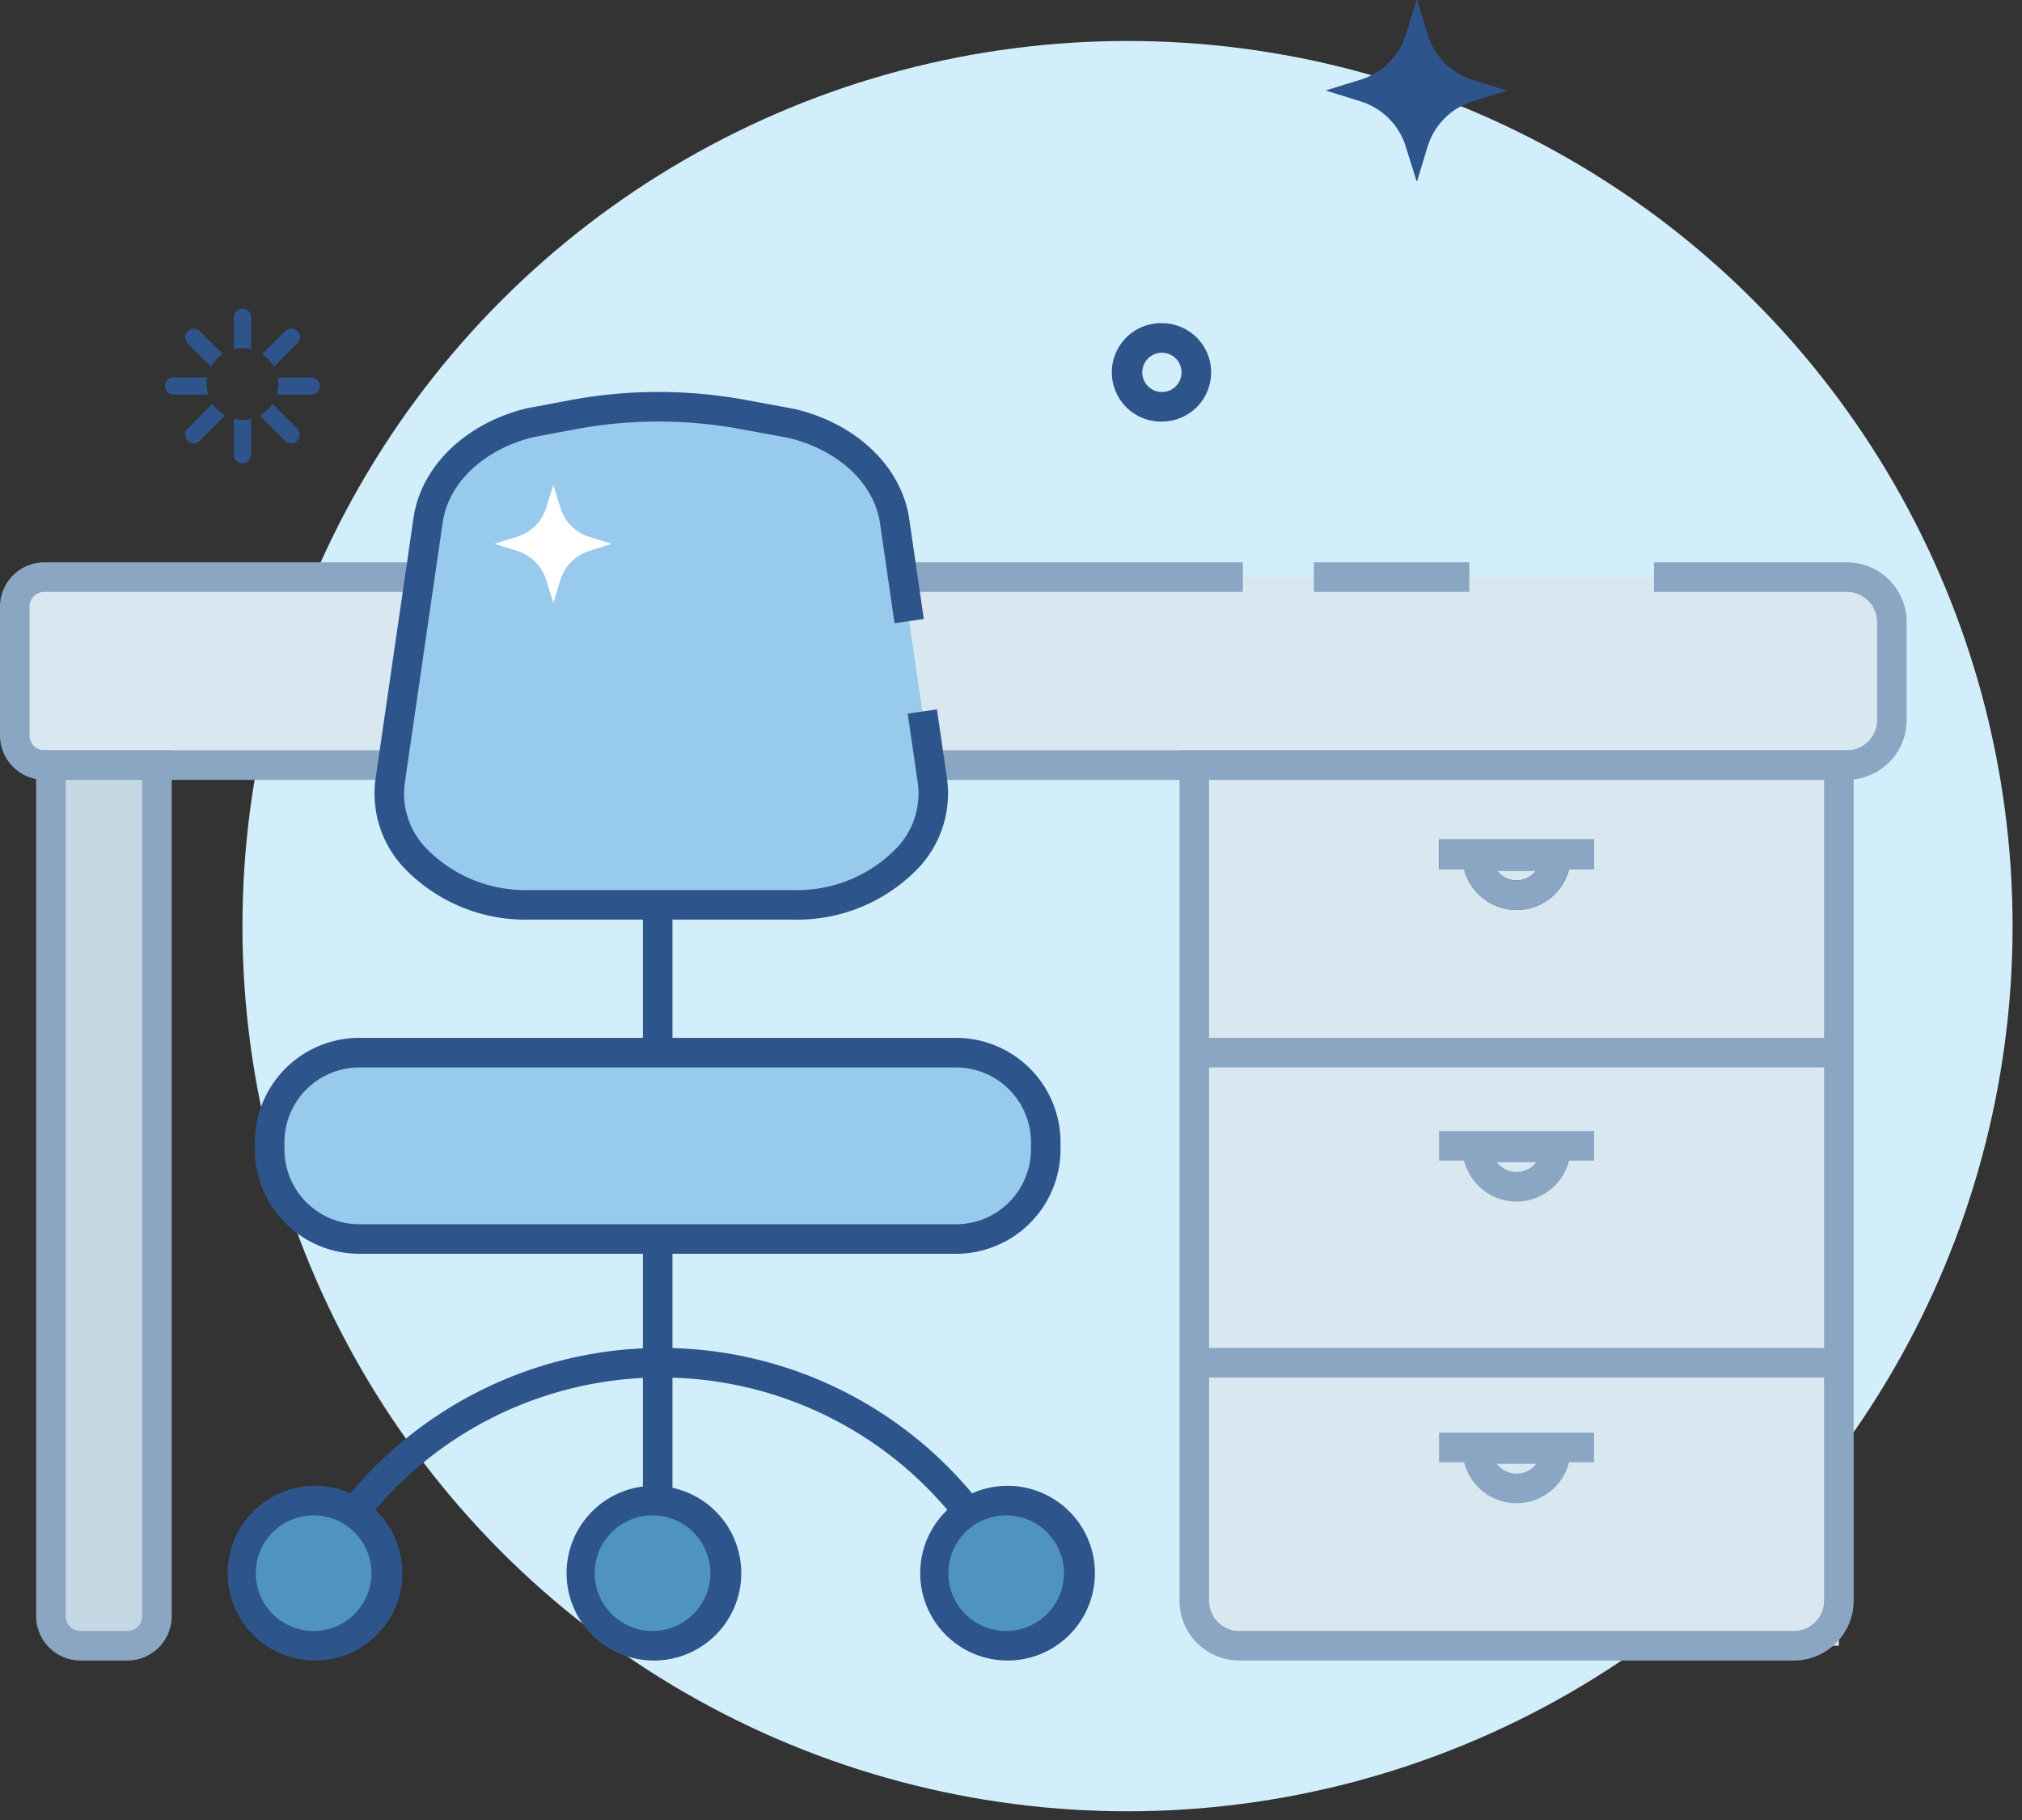
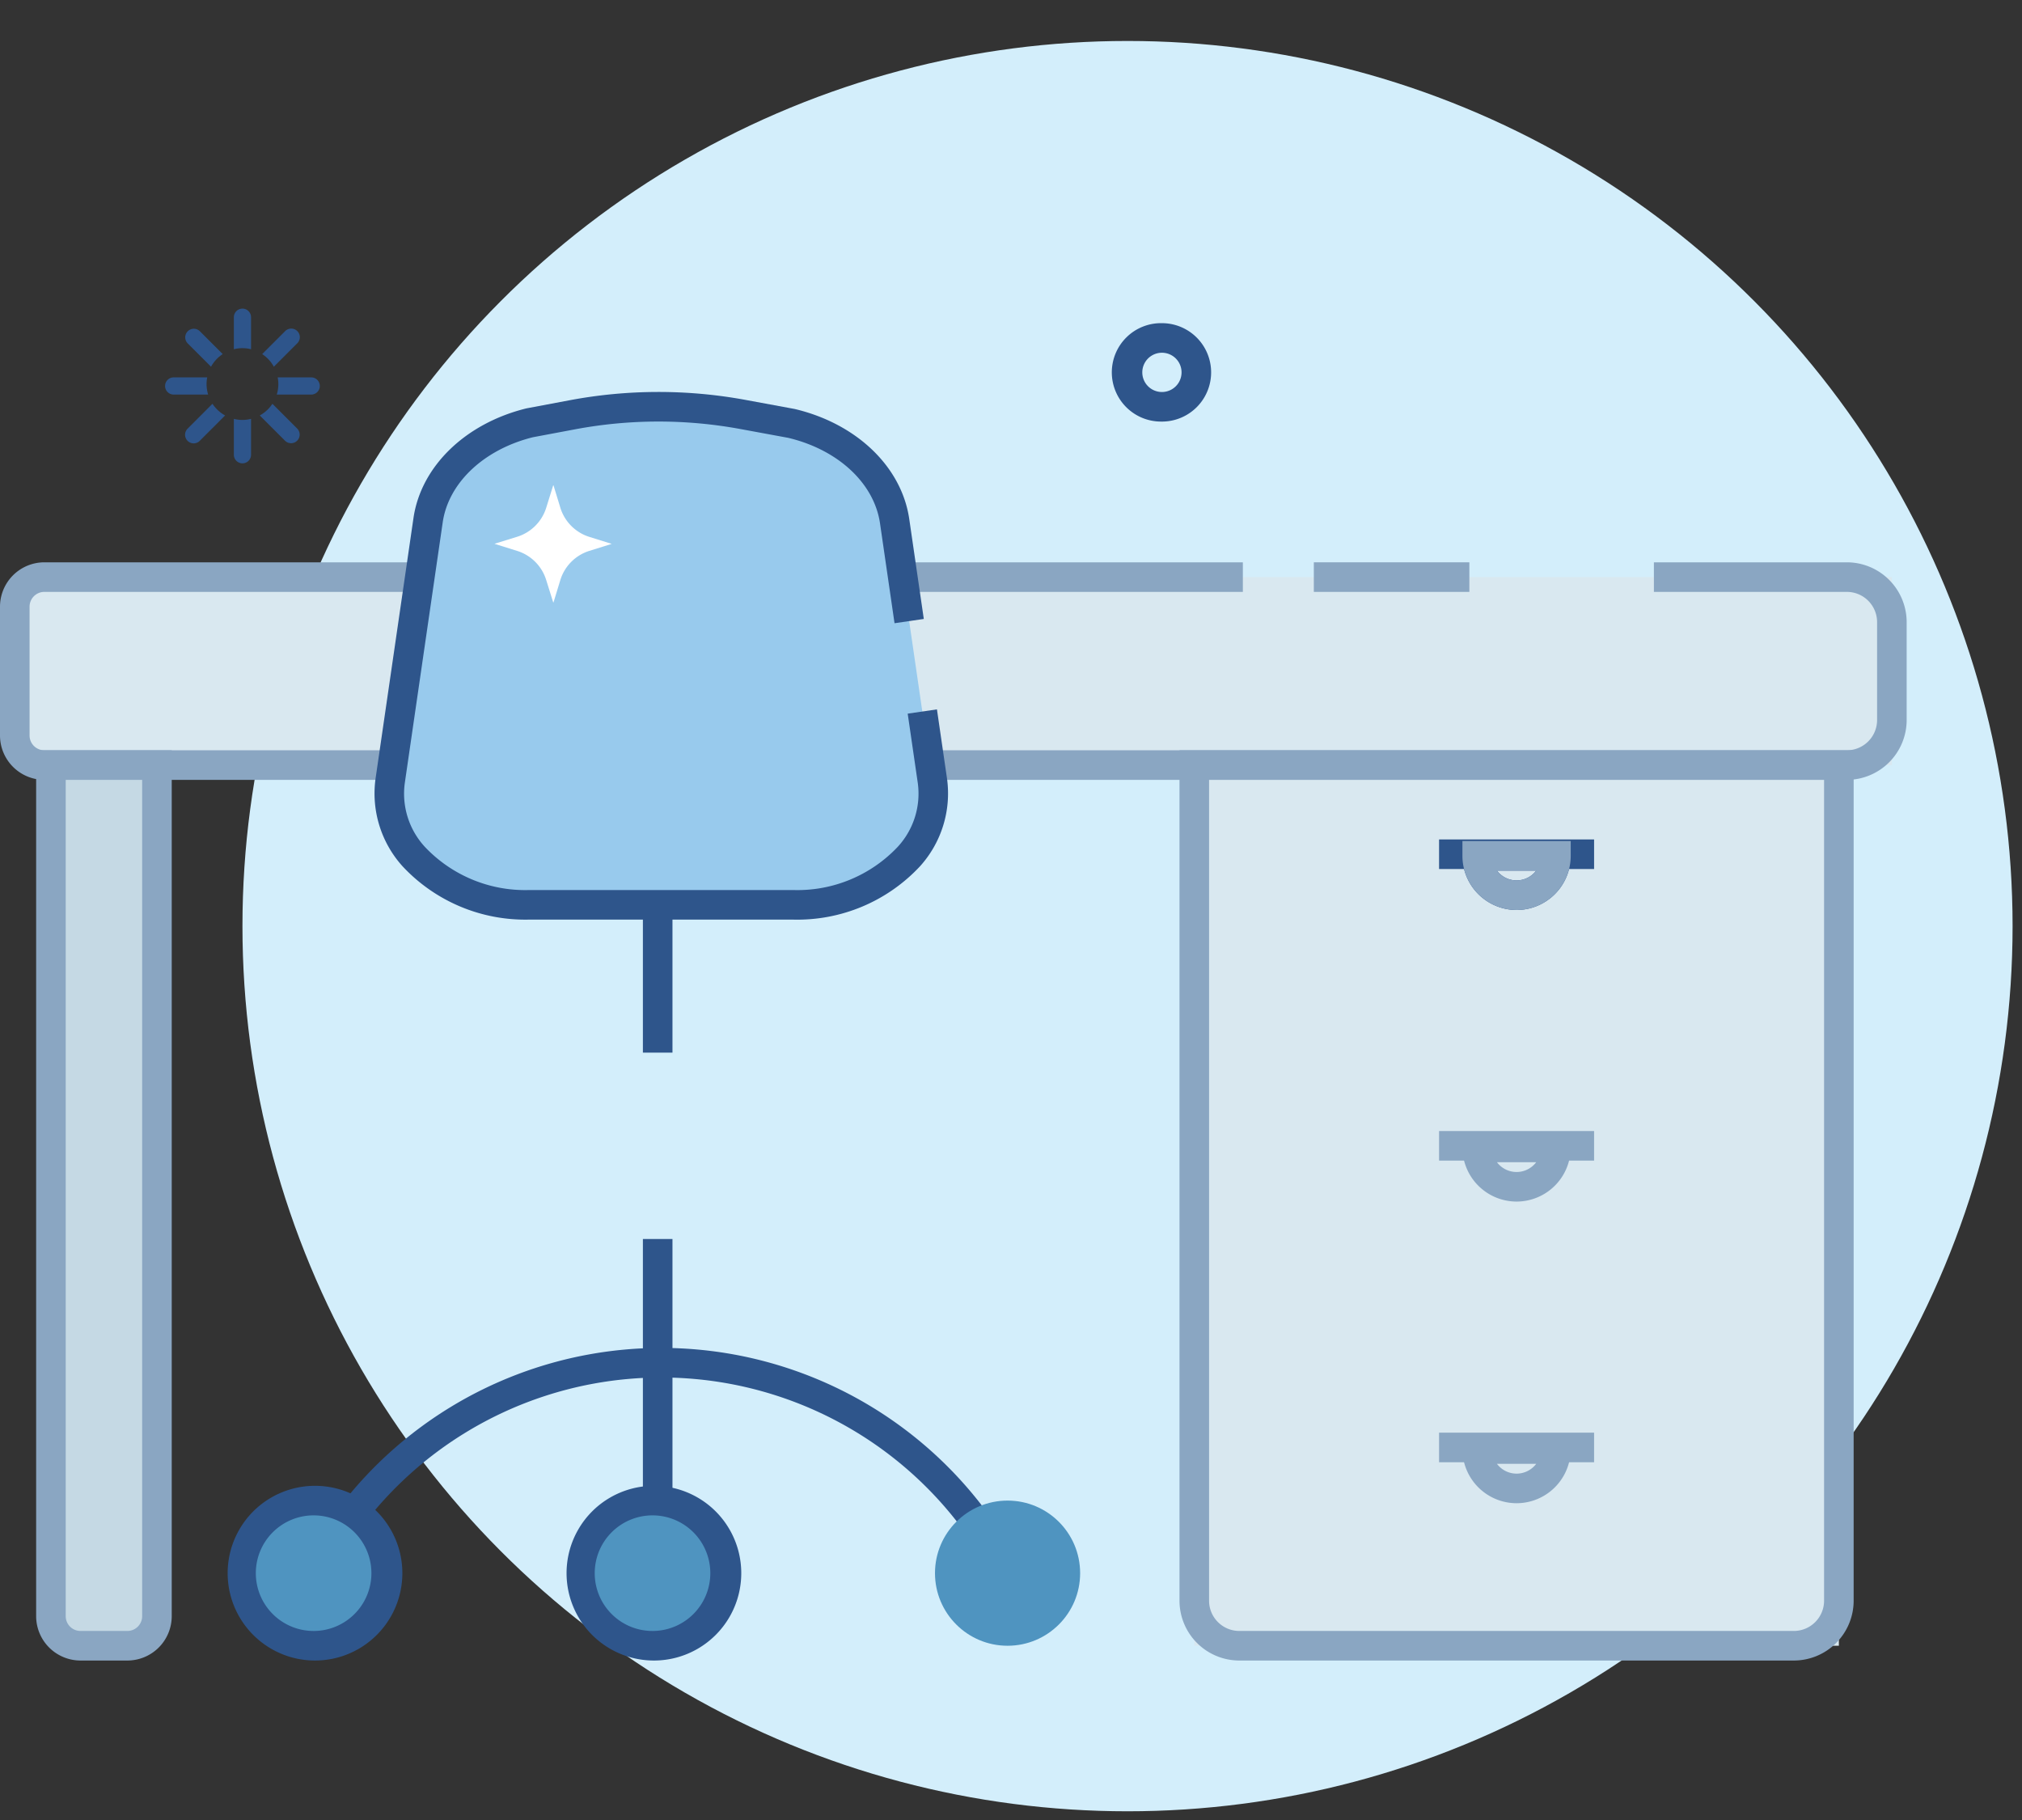
<svg xmlns="http://www.w3.org/2000/svg" width="120" height="108" viewBox="0 0 120 108">
  <rect x="0" y="0" width="120" height="108" fill="#333333" stroke="none" />
  <g fill="none" fill-rule="evenodd">
-     <path d="M0-6h120v120H0z" />
    <g fill-rule="nonzero">
      <circle cx="66.915" cy="54.957" r="52.526" fill="#D3EEFB" />
      <path fill="#D9E8F0" d="M.878 34.245h111.4v11.154H.878z" />
      <path fill="#8AA6C2" d="M109.605 46.277H2.632A2.635 2.635 0 0 1 0 43.644V36a2.635 2.635 0 0 1 2.632-2.632H73.76v1.755H2.632a.878.878 0 0 0-.877.877v7.644c0 .485.393.877.877.878h106.973a1.796 1.796 0 0 0 1.795-1.795v-5.81a1.796 1.796 0 0 0-1.795-1.794H98.154v-1.755h11.451a3.553 3.553 0 0 1 3.55 3.549v5.81a3.553 3.553 0 0 1-3.55 3.55z" />
      <path fill="#C5D9E4" d="M3.023 45.399h6.292v52.26H3.023z" />
      <path fill="#8AA6C2" d="M7.56 98.537H4.778a2.635 2.635 0 0 1-2.633-2.632V44.522h8.047v51.383a2.635 2.635 0 0 1-2.632 2.632zM3.9 46.277v49.628c0 .484.393.877.878.877H7.56a.878.878 0 0 0 .877-.877V46.277H3.9z" />
      <path fill="#D9E8F0" d="M70.878 45.399h38.253v52.26H70.878z" />
      <path fill="#8AA6C2" d="M106.46 98.537H73.55A3.553 3.553 0 0 1 70 94.988V44.522h40.009v50.466a3.553 3.553 0 0 1-3.55 3.549zm-34.705-52.26v48.711c.001.99.804 1.793 1.794 1.794h32.91a1.796 1.796 0 0 0 1.795-1.794V46.277H71.755z" />
      <path fill="#2E558B" d="M85.405 49.813h9.2v1.755h-9.2z" />
      <path fill="#2E558B" d="M90.004 53.999a3.217 3.217 0 0 1-3.213-3.214v-.877h6.427v.877A3.217 3.217 0 0 1 90.004 54zm-1.164-2.336a1.458 1.458 0 0 0 2.329 0h-2.33z" />
-       <path fill="#8AA6C2" d="M71.021 61.587h38.253v1.755H71.021zM70.962 79.986h38.253v1.755H70.962zM85.405 49.813h9.2v1.755h-9.2z" />
      <path fill="#8AA6C2" d="M90.004 53.999a3.217 3.217 0 0 1-3.213-3.214v-.877h6.427v.877A3.217 3.217 0 0 1 90.004 54zm-1.164-2.336a1.458 1.458 0 0 0 2.329 0h-2.33zM85.405 67.116h9.2v1.755h-9.2z" />
      <path fill="#8AA6C2" d="M90.004 71.302a3.217 3.217 0 0 1-3.213-3.213v-.878h6.427v.878a3.217 3.217 0 0 1-3.214 3.213zm-1.164-2.336a1.457 1.457 0 0 0 2.329 0h-2.33zM85.405 85.015h9.2v1.755h-9.2z" />
      <path fill="#8AA6C2" d="M90.004 89.202a3.217 3.217 0 0 1-3.213-3.214v-.878h6.427v.878a3.217 3.217 0 0 1-3.214 3.214zm-1.164-2.337a1.457 1.457 0 0 0 2.329 0h-2.33z" />
      <path fill="#98CAED" d="M47.097 53.693H31.394c-4.958 0-8.81-3.434-8.24-7.349l2.252-15.475c.394-2.707 2.76-4.974 6.034-5.781l2.516-.472a27.773 27.773 0 0 1 10.154-.018l2.85.525c3.322.784 5.736 3.068 6.134 5.805l2.243 15.416c.57 3.915-3.281 7.35-8.24 7.35z" />
      <path fill="#2E558B" d="M47.097 54.57H31.394a9.954 9.954 0 0 1-7.504-3.165 6.446 6.446 0 0 1-1.604-5.188l2.252-15.474c.445-3.06 3.072-5.614 6.692-6.507l.048-.01 2.516-.473a28.536 28.536 0 0 1 10.475-.018l2.892.534c3.68.869 6.35 3.433 6.801 6.532l.863 5.928-1.737.253-.862-5.928c-.346-2.376-2.483-4.366-5.447-5.072l-2.828-.521c-3.251-.6-6.585-.595-9.833.017l-2.491.468c-2.912.725-5.012 2.706-5.353 5.05L24.023 46.47a4.656 4.656 0 0 0 1.195 3.787 8.185 8.185 0 0 0 6.176 2.559h15.703a8.185 8.185 0 0 0 6.177-2.56 4.656 4.656 0 0 0 1.195-3.786l-.6-4.122 1.736-.253.6 4.122a6.446 6.446 0 0 1-1.604 5.188 9.954 9.954 0 0 1-7.504 3.166z" />
-       <rect width="46.059" height="11.059" x="16.002" y="62.464" fill="#98CAED" rx="5.529" />
-       <path fill="#2E558B" d="M56.743 74.4H21.32a6.202 6.202 0 0 1-6.195-6.194v-.424a6.202 6.202 0 0 1 6.195-6.195h35.424a6.202 6.202 0 0 1 6.195 6.195v.424a6.202 6.202 0 0 1-6.195 6.195zM21.32 63.343a4.445 4.445 0 0 0-4.44 4.44v.424a4.445 4.445 0 0 0 4.44 4.44h35.424a4.445 4.445 0 0 0 4.44-4.44v-.424a4.445 4.445 0 0 0-4.44-4.44H21.32z" />
      <path fill="#2E558B" d="M38.154 53.693h1.755v8.771h-1.755zM38.154 73.523h1.755v19.83h-1.755z" />
      <path fill="#2E558B" d="M59.017 93.758a22.274 22.274 0 0 0-39.543 0l-1.557-.81a24.029 24.029 0 0 1 42.657 0l-1.557.81z" />
      <circle cx="18.695" cy="93.353" r="4.307" fill="#4F94C0" />
      <path fill="#2E558B" d="M18.695 98.537a5.184 5.184 0 1 1 0-10.368 5.184 5.184 0 0 1 0 10.368zm0-8.613a3.43 3.43 0 1 0 0 6.858 3.43 3.43 0 0 0 0-6.858z" />
      <circle cx="38.808" cy="93.353" r="4.307" fill="#4F94C0" />
      <path fill="#2E558B" d="M38.808 98.537a5.184 5.184 0 1 1 0-10.368 5.184 5.184 0 0 1 0 10.368zm0-8.613a3.43 3.43 0 1 0 0 6.858 3.43 3.43 0 0 0 0-6.858z" />
      <circle cx="59.796" cy="93.353" r="4.307" fill="#4F94C0" />
-       <path fill="#2E558B" d="M59.796 98.537a5.184 5.184 0 1 1 0-10.368 5.184 5.184 0 0 1 0 10.368zm0-8.613a3.43 3.43 0 1 0 0 6.858 3.43 3.43 0 0 0 0-6.858zM89.446 5.376l-2.05-.641a4.06 4.06 0 0 1-2.672-2.689L84.099 0h-.029l-.643 2.058a4.06 4.06 0 0 1-2.676 2.668l-2.057.635v.015l2.067.645a4.06 4.06 0 0 1 2.663 2.664l.646 2.066h.029l.625-2.046a4.06 4.06 0 0 1 2.671-2.689l2.05-.64z" />
      <path fill="#FFF" d="M36.303 32.274l-1.324-.414a2.622 2.622 0 0 1-1.726-1.737l-.404-1.321h-.018l-.415 1.33a2.622 2.622 0 0 1-1.73 1.722l-1.327.41v.01l1.334.417c.821.257 1.464.9 1.72 1.72l.418 1.335h.018l.404-1.322a2.622 2.622 0 0 1 1.726-1.736l1.324-.414z" />
-       <path fill="#2E558B" d="M12.524 21.761c.167-.302.405-.56.693-.75l-1.353-1.353a.51.51 0 1 0-.722.721l1.382 1.382zM12.259 22.79c0-.133.013-.265.038-.396h-1.99a.51.51 0 1 0 0 1.02h2.046a2.129 2.129 0 0 1-.094-.624zM16.253 21.761l1.382-1.382a.51.51 0 1 0-.721-.721l-1.354 1.354c.288.19.526.447.693.75zM14.389 20.66c.172 0 .343.022.51.064v-1.9a.51.51 0 0 0-1.02 0v1.9c.166-.042.338-.064.51-.064zM16.167 23.96c-.19.29-.448.527-.75.694l1.497 1.497a.51.51 0 0 0 .721-.722l-1.468-1.468zM18.47 22.394h-1.99c.066.34.047.69-.055 1.02h2.045a.51.51 0 0 0 0-1.02zM12.61 23.96l-1.468 1.47a.51.51 0 1 0 .722.72l1.496-1.496a2.139 2.139 0 0 1-.75-.693zM14.389 24.92c-.172-.001-.344-.023-.51-.065v2.13a.51.51 0 1 0 1.02 0v-2.13a2.128 2.128 0 0 1-.51.064zM68.957 25.016a2.92 2.92 0 1 1 0-5.839 2.92 2.92 0 0 1 0 5.84zm0-4.084a1.165 1.165 0 1 0 0 2.33 1.165 1.165 0 0 0 0-2.33z" />
+       <path fill="#2E558B" d="M12.524 21.761c.167-.302.405-.56.693-.75l-1.353-1.353a.51.51 0 1 0-.722.721l1.382 1.382zM12.259 22.79c0-.133.013-.265.038-.396h-1.99a.51.51 0 1 0 0 1.02h2.046a2.129 2.129 0 0 1-.094-.624zM16.253 21.761l1.382-1.382a.51.51 0 1 0-.721-.721l-1.354 1.354c.288.19.526.447.693.75zM14.389 20.66c.172 0 .343.022.51.064v-1.9a.51.51 0 0 0-1.02 0v1.9c.166-.042.338-.064.51-.064zM16.167 23.96c-.19.29-.448.527-.75.694l1.497 1.497a.51.51 0 0 0 .721-.722l-1.468-1.468zM18.47 22.394h-1.99c.066.34.047.69-.055 1.02h2.045a.51.51 0 0 0 0-1.02zM12.61 23.96l-1.468 1.47a.51.51 0 1 0 .722.72l1.496-1.496a2.139 2.139 0 0 1-.75-.693zM14.389 24.92c-.172-.001-.344-.023-.51-.065v2.13a.51.51 0 1 0 1.02 0v-2.13a2.128 2.128 0 0 1-.51.064M68.957 25.016a2.92 2.92 0 1 1 0-5.839 2.92 2.92 0 0 1 0 5.84zm0-4.084a1.165 1.165 0 1 0 0 2.33 1.165 1.165 0 0 0 0-2.33z" />
      <path fill="#8AA6C2" d="M77.972 33.368h9.23v1.755h-9.23z" />
    </g>
  </g>
</svg>